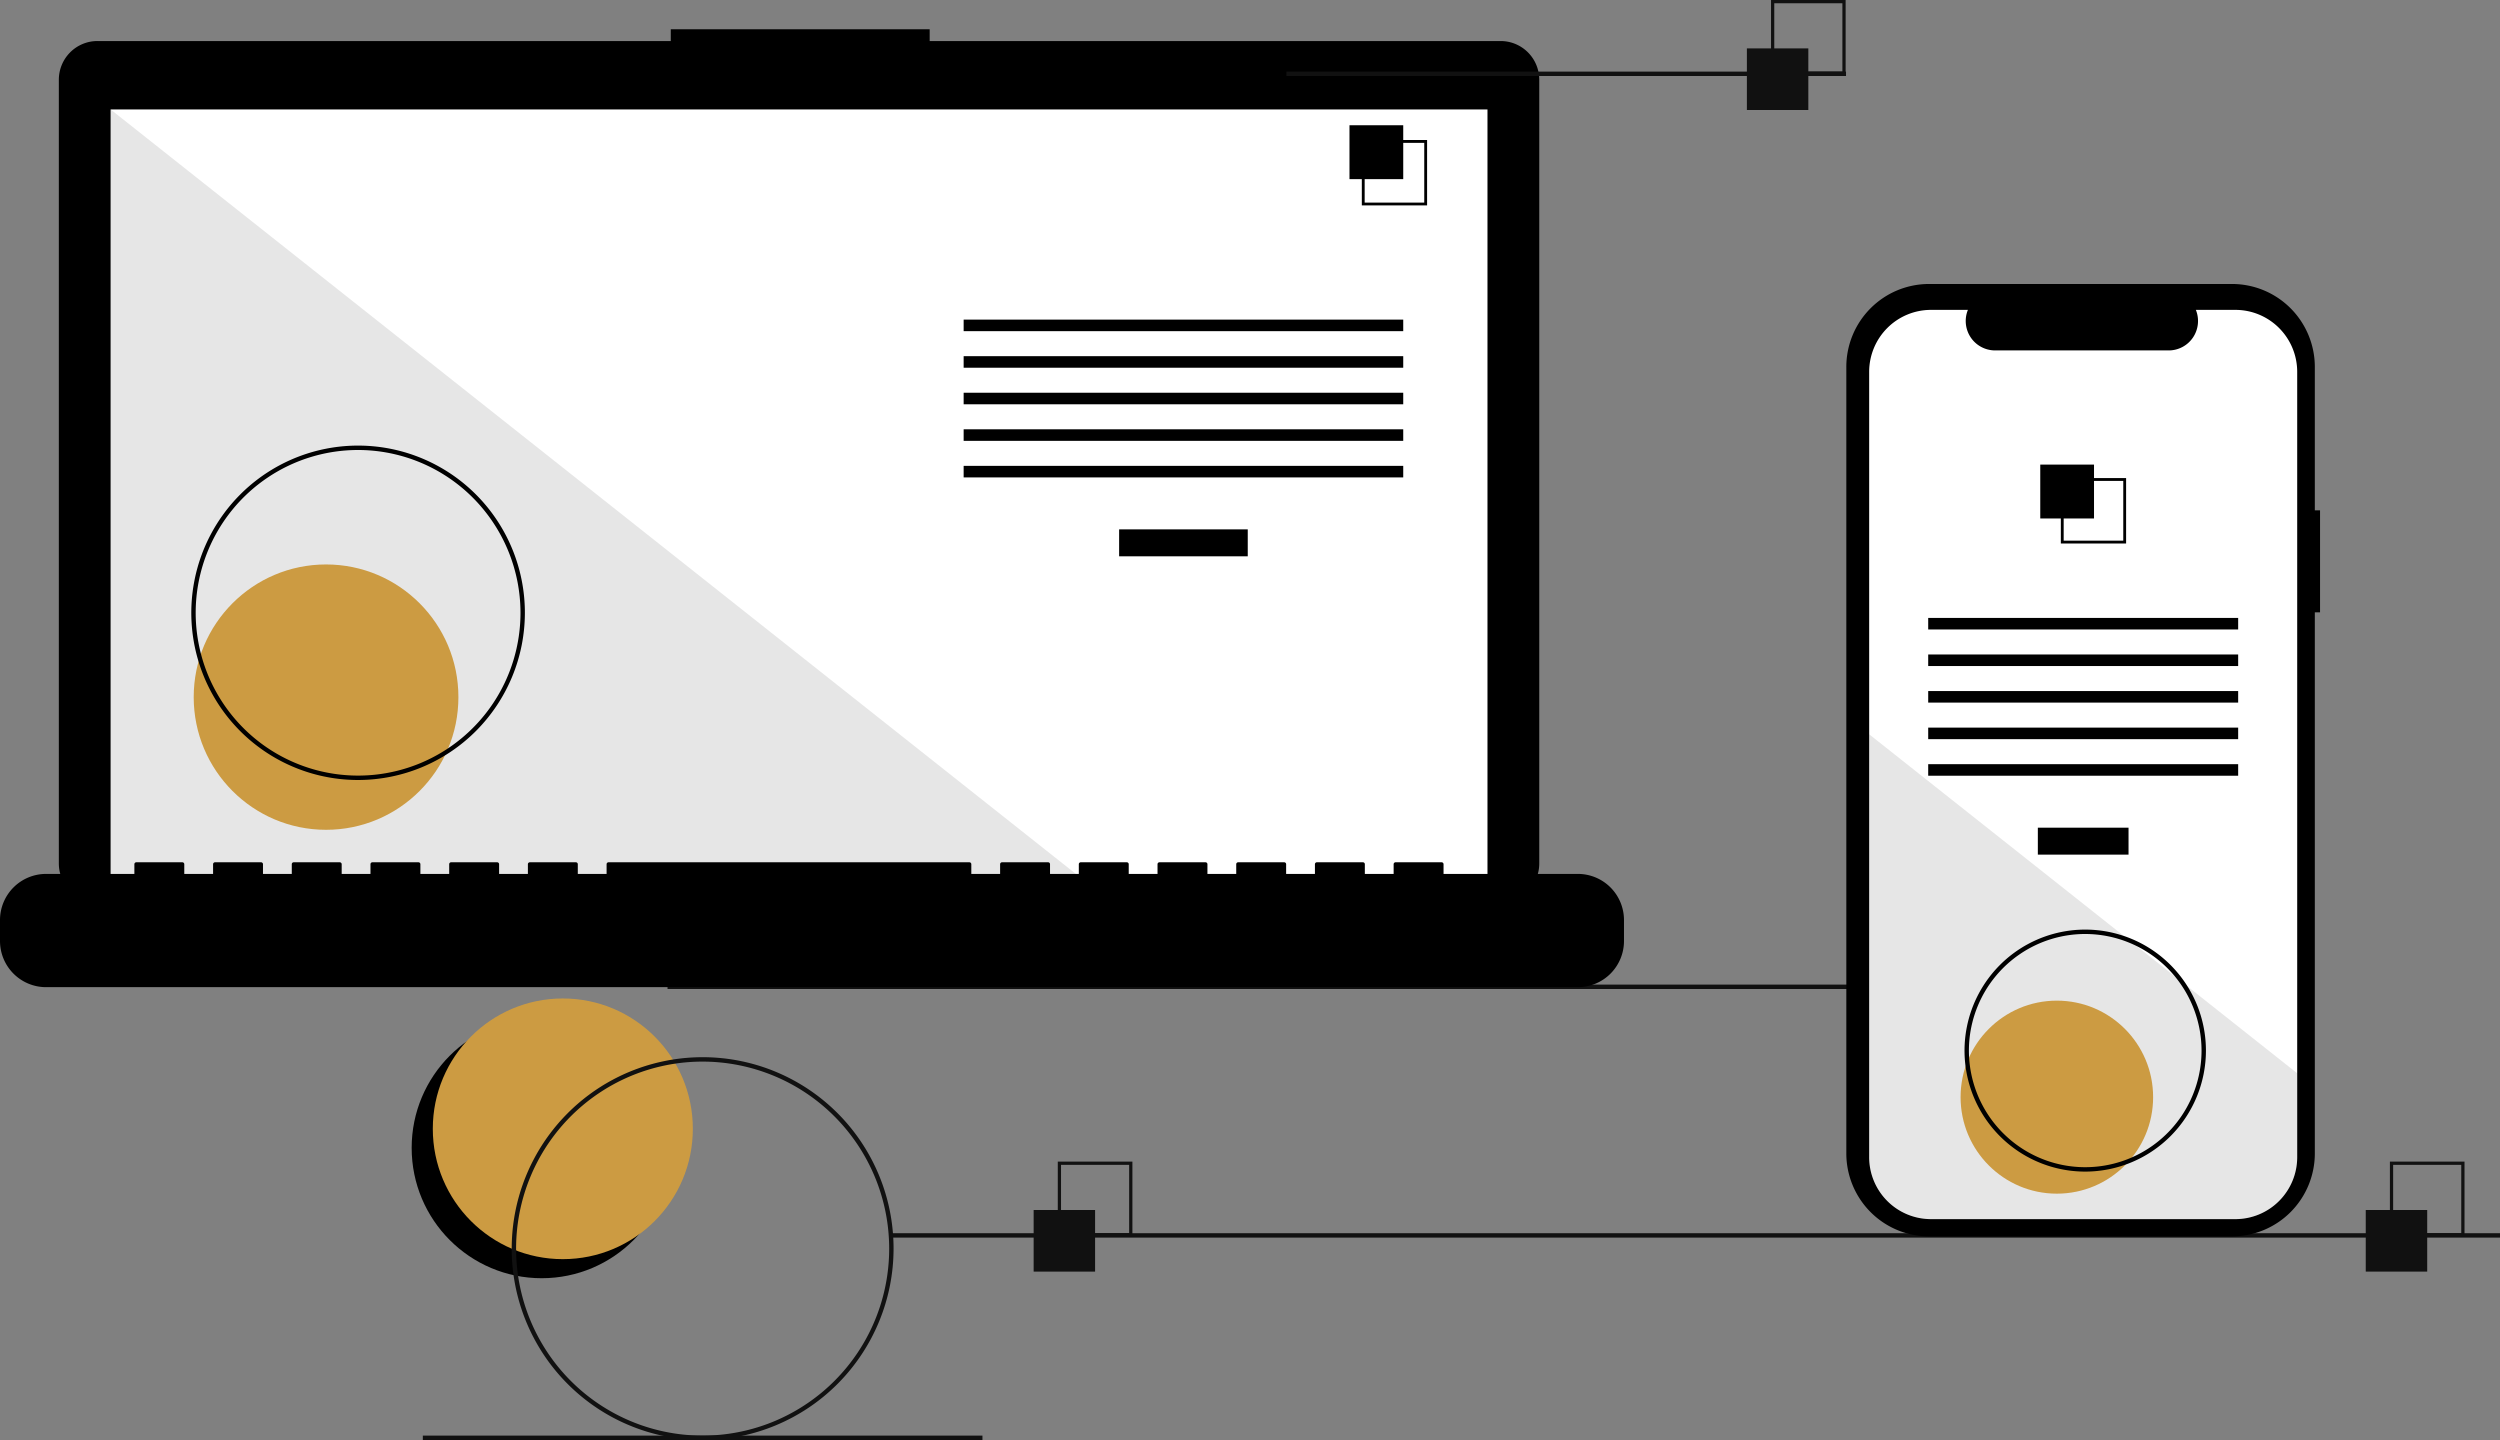
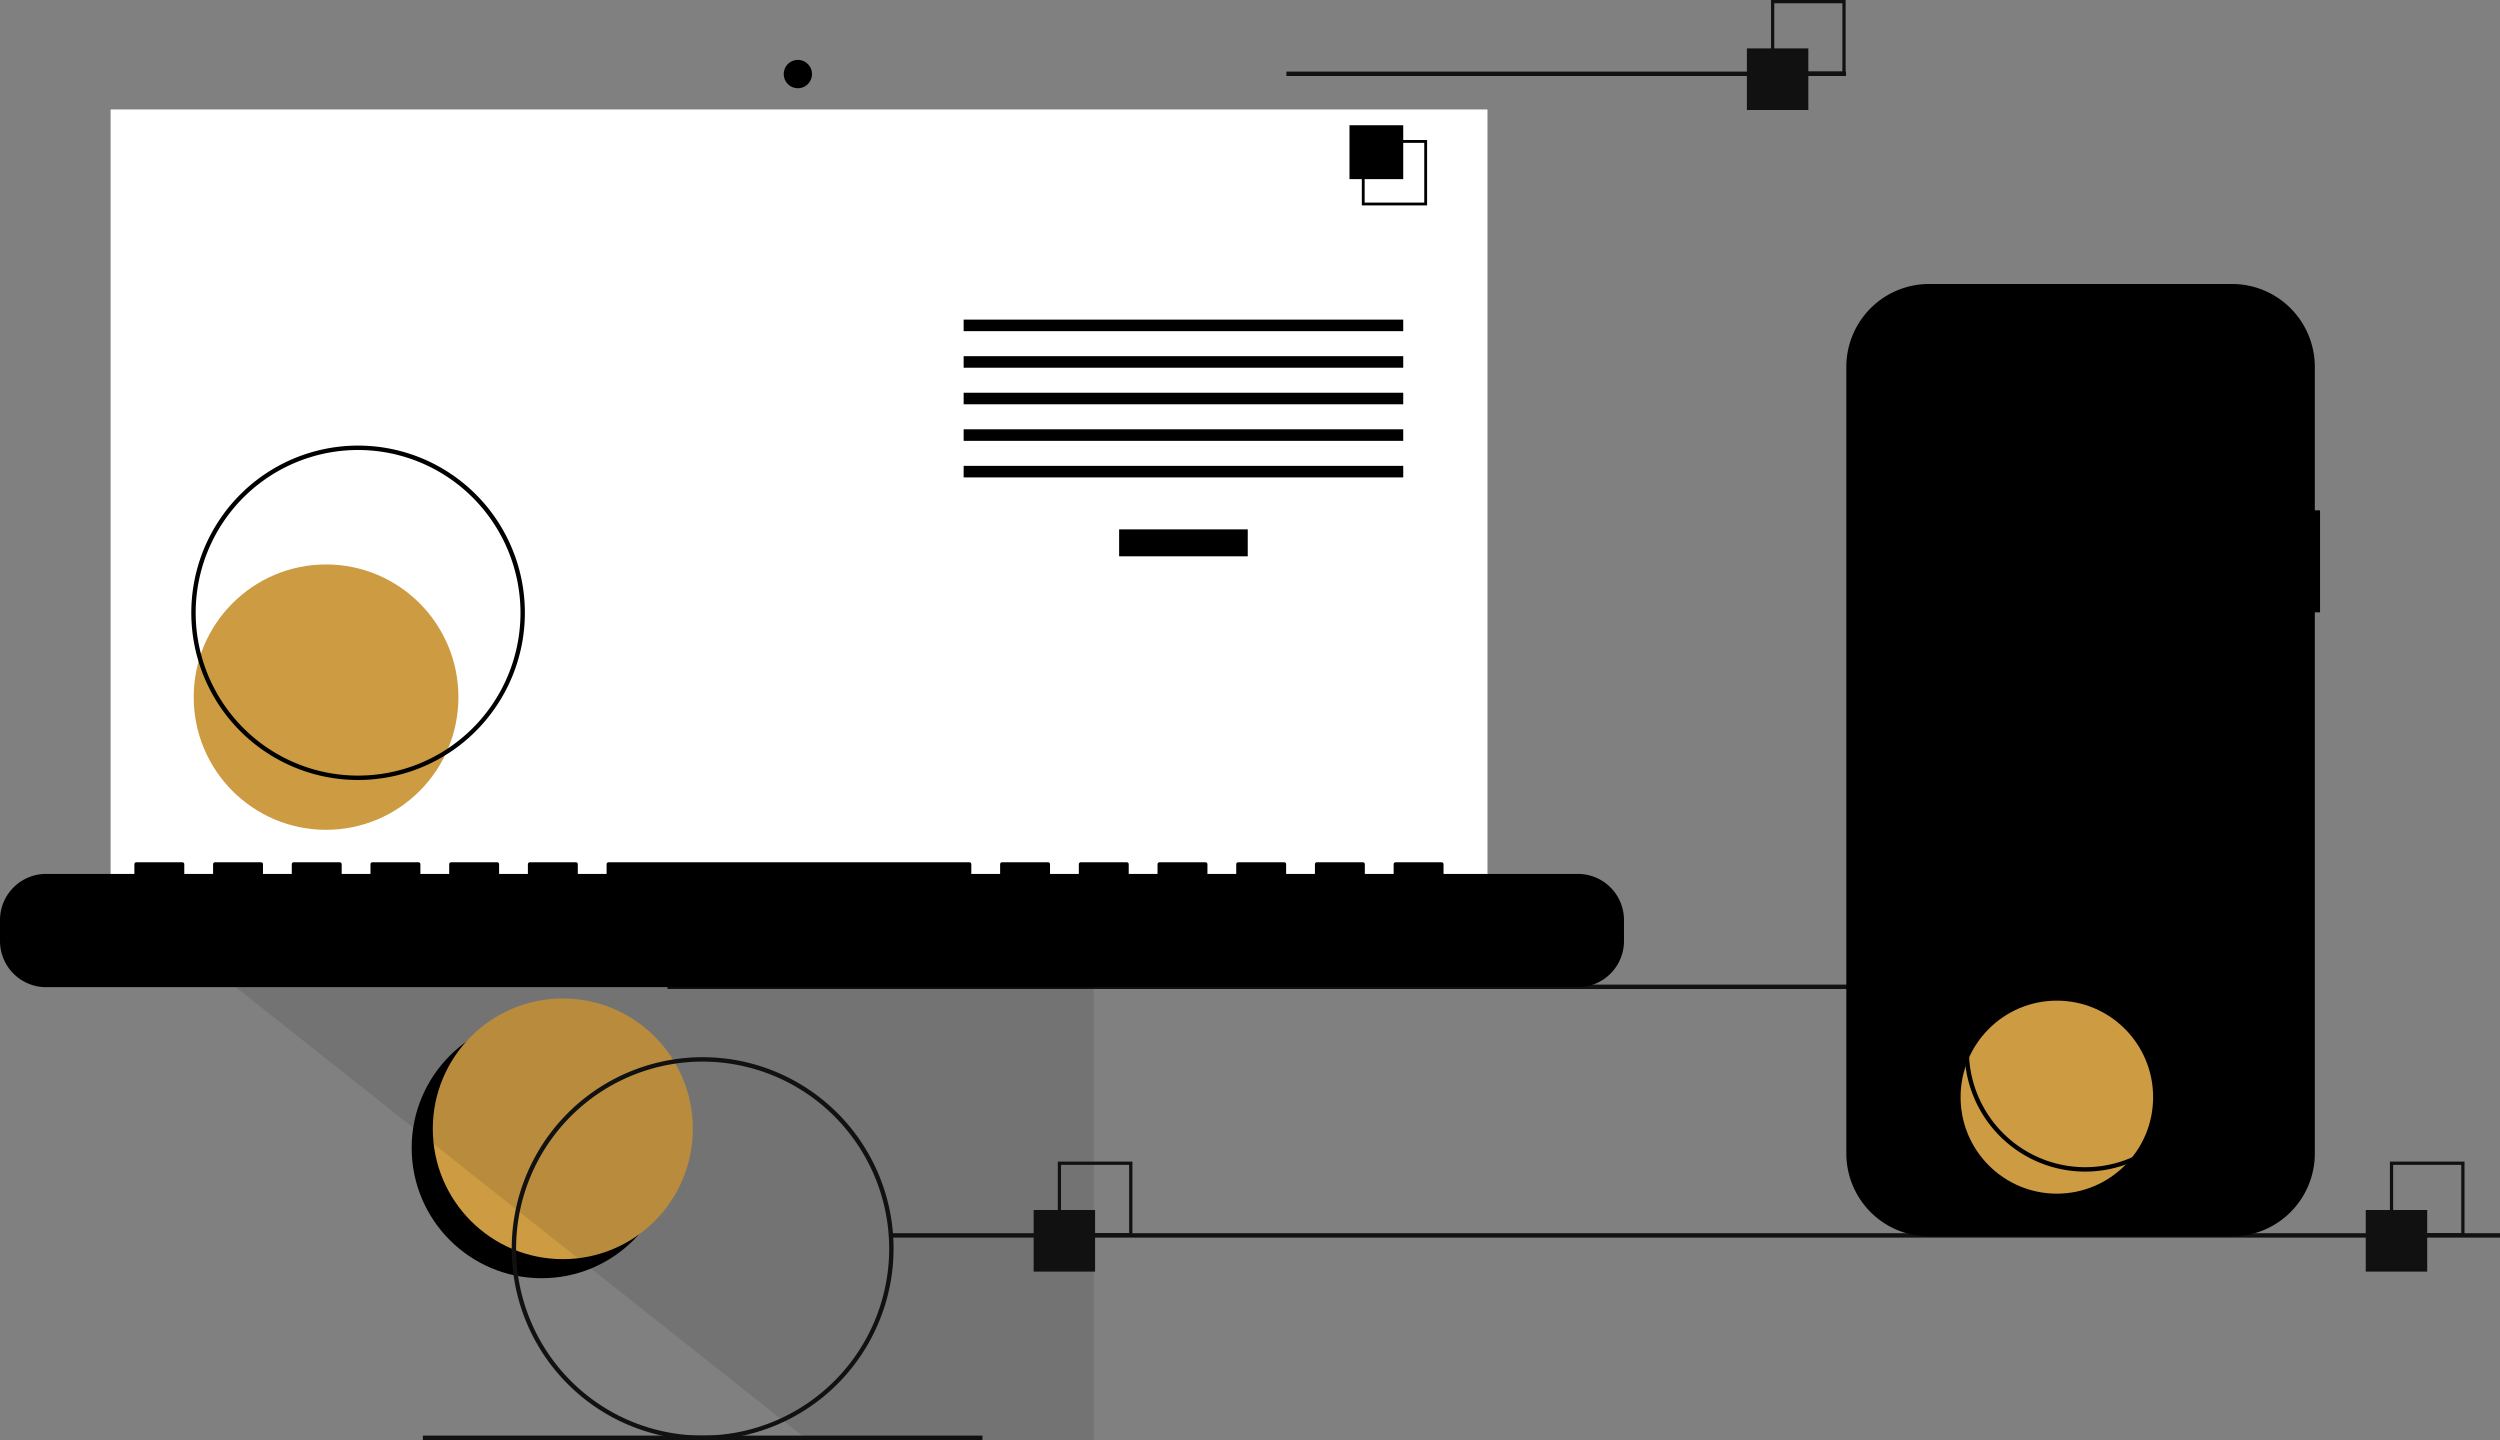
<svg xmlns="http://www.w3.org/2000/svg" width="500" height="288" fill="none">
  <rect width="100%" height="100%" fill="#808080" stroke="none" />
  <path fill="#000" d="M108.336 255.644c14.361 0 26.003-11.67 26.003-26.067 0-14.396-11.642-26.067-26.003-26.067-14.36 0-26.003 11.671-26.003 26.067 0 14.397 11.642 26.067 26.003 26.067Z" />
  <path fill="#CC9B42" d="M112.564 251.829c14.361 0 26.003-11.67 26.003-26.067 0-14.396-11.642-26.067-26.003-26.067-14.36 0-26.003 11.671-26.003 26.067 0 14.397 11.642 26.067 26.003 26.067Z" />
  <path fill="#111" d="M455.231 196.919H133.506v.88h321.725v-.88Z" />
-   <path fill="#000" d="M300.127 8.207H185.935v-2.36h-51.78v2.36H19.492a7.707 7.707 0 0 0-5.462 2.268 7.745 7.745 0 0 0-2.262 5.475v156.752c0 2.053.814 4.023 2.262 5.475a7.715 7.715 0 0 0 5.462 2.268h280.635a7.714 7.714 0 0 0 5.462-2.268 7.752 7.752 0 0 0 2.263-5.475V15.95a7.764 7.764 0 0 0-2.263-5.475 7.722 7.722 0 0 0-5.462-2.268Z" />
  <path fill="#fff" d="M297.496 21.891H22.124v155.722h275.372V21.891Z" />
  <path fill="#000" d="M159.575 17.645a2.828 2.828 0 0 0 2.824-2.832 2.828 2.828 0 0 0-2.824-2.831 2.828 2.828 0 0 0-2.825 2.831 2.828 2.828 0 0 0 2.825 2.832Z" />
-   <path fill="#000" d="M218.744 177.614H22.124V21.892l196.62 155.722Z" opacity=".1" />
+   <path fill="#000" d="M218.744 177.614H22.124l196.62 155.722Z" opacity=".1" />
  <path fill="#CC9B42" d="M65.211 165.961c14.62 0 26.47-11.88 26.47-26.535s-11.85-26.535-26.47-26.535c-14.618 0-26.47 11.88-26.47 26.535s11.852 26.535 26.47 26.535Z" />
  <path fill="#000" d="M249.549 105.874h-25.723v5.388h25.723v-5.388ZM280.647 63.923h-87.918v2.309h87.918v-2.31ZM280.647 71.235h-87.918v2.31h87.918v-2.31ZM280.647 78.548h-87.918v2.31h87.918v-2.31ZM280.647 85.86h-87.918v2.31h87.918v-2.31ZM280.647 93.173h-87.918v2.31h87.918v-2.31ZM280.647 25.05h-10.75v10.777h10.75V25.051Z" />
  <path fill="#000" d="M285.418 41.086h-13.054V28h13.054v13.086Zm-12.486-.57h11.918V28.57h-11.918v11.948ZM315.584 174.783h-26.875v-1.941a.394.394 0 0 0-.112-.273.39.39 0 0 0-.272-.112h-9.214a.393.393 0 0 0-.272.112.394.394 0 0 0-.112.273v1.941h-5.759v-1.941a.394.394 0 0 0-.112-.273.39.39 0 0 0-.272-.112h-9.214a.393.393 0 0 0-.271.112.404.404 0 0 0-.084.125.394.394 0 0 0-.029.148v1.941h-5.759v-1.941a.376.376 0 0 0-.112-.273.39.39 0 0 0-.271-.112h-9.215a.384.384 0 0 0-.383.385v1.941h-5.759v-1.941a.385.385 0 0 0-.384-.385h-9.214a.385.385 0 0 0-.384.385v1.941h-5.759v-1.941a.394.394 0 0 0-.029-.148.386.386 0 0 0-.355-.237h-9.214a.385.385 0 0 0-.384.385v1.941h-5.759v-1.941a.394.394 0 0 0-.112-.273.39.39 0 0 0-.272-.112h-9.214a.393.393 0 0 0-.271.112.404.404 0 0 0-.084.125.394.394 0 0 0-.029.148v1.941h-5.759v-1.941a.394.394 0 0 0-.112-.273.39.39 0 0 0-.272-.112h-72.177a.393.393 0 0 0-.271.112.404.404 0 0 0-.084.125.394.394 0 0 0-.029.148v1.941h-5.759v-1.941a.394.394 0 0 0-.112-.273.39.39 0 0 0-.272-.112h-9.214a.393.393 0 0 0-.271.112.385.385 0 0 0-.113.273v1.941H99.82v-1.941a.389.389 0 0 0-.237-.356.39.39 0 0 0-.147-.029h-9.214a.39.39 0 0 0-.272.112.395.395 0 0 0-.112.273v1.941h-5.76v-1.941a.389.389 0 0 0-.236-.356.39.39 0 0 0-.147-.029H74.48a.389.389 0 0 0-.272.112.397.397 0 0 0-.112.273v1.941h-5.759v-1.941a.387.387 0 0 0-.237-.356.39.39 0 0 0-.147-.029H58.74a.39.39 0 0 0-.272.112.397.397 0 0 0-.112.273v1.941h-5.759v-1.941a.389.389 0 0 0-.237-.356.39.39 0 0 0-.147-.029H43a.39.39 0 0 0-.271.112.397.397 0 0 0-.113.273v1.941h-5.759v-1.941a.389.389 0 0 0-.236-.356.39.39 0 0 0-.148-.029h-9.214a.39.39 0 0 0-.271.112.395.395 0 0 0-.112.273v1.941H9.215a9.203 9.203 0 0 0-6.516 2.705A9.249 9.249 0 0 0 0 184.02v4.176c0 2.45.97 4.8 2.699 6.532a9.203 9.203 0 0 0 6.515 2.705h306.37a9.204 9.204 0 0 0 6.515-2.705 9.249 9.249 0 0 0 2.699-6.532v-4.176c0-2.45-.971-4.8-2.699-6.532a9.204 9.204 0 0 0-6.515-2.705ZM71.618 156a33.303 33.303 0 0 1-18.532-5.636A33.423 33.423 0 0 1 40.8 135.356a33.514 33.514 0 0 1-1.898-19.32 33.463 33.463 0 0 1 9.13-17.122 33.332 33.332 0 0 1 17.079-9.152 33.281 33.281 0 0 1 19.273 1.903 33.376 33.376 0 0 1 14.97 12.316 33.497 33.497 0 0 1 5.622 18.578 33.522 33.522 0 0 1-9.781 23.635A33.354 33.354 0 0 1 71.619 156Zm0-66a32.422 32.422 0 0 0-18.044 5.487 32.545 32.545 0 0 0-11.963 14.612 32.638 32.638 0 0 0-1.848 18.813 32.585 32.585 0 0 0 8.889 16.671 32.45 32.45 0 0 0 16.63 8.911 32.411 32.411 0 0 0 18.766-1.853 32.497 32.497 0 0 0 14.576-11.992 32.622 32.622 0 0 0 5.474-18.09 32.636 32.636 0 0 0-9.524-23.012 32.476 32.476 0 0 0-22.956-9.548Z" />
  <path fill="#111" d="M369.203 14.319H257.28v.88h111.923v-.88ZM500 246.64H178.275v.88H500v-.88ZM196.49 287.12H84.566v.88H196.49v-.88Z" />
  <path fill="#111" d="M219.019 242h-12.29v12.321h12.29V242Z" />
  <path fill="#111" d="M226.481 247.281h-14.924v-14.96h14.924v14.96Zm-14.275-.651h13.626v-13.659h-13.626v13.659ZM361.667 9.68h-12.29V22h12.29V9.68Z" />
  <path fill="#111" d="M369.128 14.96h-14.923V0h14.923v14.96Zm-14.274-.65h13.625V.65h-13.625v13.66ZM485.441 242h-12.29v12.321h12.29V242Z" />
  <path fill="#111" d="M492.902 247.281h-14.923v-14.96h14.923v14.96Zm-14.274-.651h13.626v-13.659h-13.626v13.659Z" />
  <path fill="#000" d="M464.009 102.062h-1.044V73.391a16.627 16.627 0 0 0-4.848-11.734 16.544 16.544 0 0 0-11.705-4.86h-60.594a16.522 16.522 0 0 0-11.705 4.86 16.6 16.6 0 0 0-4.848 11.734v157.292a16.625 16.625 0 0 0 4.848 11.734 16.52 16.52 0 0 0 11.705 4.86h60.594a16.545 16.545 0 0 0 11.705-4.86 16.625 16.625 0 0 0 4.848-11.734V122.471h1.044v-20.409Z" />
-   <path fill="#fff" d="M459.44 74.366V231.43a12.407 12.407 0 0 1-3.619 8.764 12.35 12.35 0 0 1-8.741 3.631h-60.886a12.35 12.35 0 0 1-8.741-3.631 12.407 12.407 0 0 1-3.619-8.764V74.366c0-3.286 1.303-6.437 3.621-8.76a12.343 12.343 0 0 1 8.739-3.63h7.387a5.9 5.9 0 0 0 .564 5.507 5.875 5.875 0 0 0 4.874 2.602h34.714a5.86 5.86 0 0 0 4.874-2.602 5.906 5.906 0 0 0 .564-5.507h7.909c3.278 0 6.422 1.306 8.74 3.63a12.409 12.409 0 0 1 3.62 8.76Z" />
  <path fill="#000" d="M425.706 165.537h-18.138v5.388h18.138v-5.388ZM447.633 123.585h-61.992v2.309h61.992v-2.309ZM447.633 130.897h-61.992v2.31h61.992v-2.31ZM447.633 138.21h-61.992v2.309h61.992v-2.309ZM447.633 145.523h-61.992v2.309h61.992v-2.309ZM447.633 152.836h-61.992v2.309h61.992v-2.309ZM418.803 92.919h-10.75v10.776h10.75V92.919Z" />
-   <path fill="#000" d="M412.168 95.614V108.7h13.053V95.614h-13.053Zm12.487 12.518h-11.921v-11.95h11.921v11.95Z" />
  <path fill="#000" d="M459.44 214.656v16.773a12.403 12.403 0 0 1-3.619 8.763 12.347 12.347 0 0 1-8.741 3.632h-60.886a12.347 12.347 0 0 1-8.741-3.632 12.403 12.403 0 0 1-3.619-8.763v-84.573l51.296 40.625.878.696 9.542 7.555.891.708 22.999 18.216Z" opacity=".1" />
  <path fill="#CC9B42" d="M411.37 238.733c10.634 0 19.254-8.642 19.254-19.302s-8.62-19.302-19.254-19.302c-10.634 0-19.254 8.642-19.254 19.302s8.62 19.302 19.254 19.302Z" />
  <path fill="#111" d="M140.528 288a38.123 38.123 0 0 1-21.215-6.451 38.266 38.266 0 0 1-14.064-17.18 38.373 38.373 0 0 1-2.173-22.117 38.313 38.313 0 0 1 10.451-19.6 38.15 38.15 0 0 1 19.552-10.477 38.09 38.09 0 0 1 22.062 2.179 38.19 38.19 0 0 1 17.137 14.099 38.346 38.346 0 0 1 6.436 21.267 38.37 38.37 0 0 1-11.197 27.055A38.182 38.182 0 0 1 140.528 288Zm0-75.68a37.237 37.237 0 0 0-20.727 6.303 37.38 37.38 0 0 0-13.741 16.784 37.497 37.497 0 0 0-2.123 21.609 37.434 37.434 0 0 0 10.211 19.15 37.279 37.279 0 0 0 19.102 10.235 37.219 37.219 0 0 0 21.555-2.128 37.332 37.332 0 0 0 16.744-13.775 37.467 37.467 0 0 0 6.287-20.778 37.487 37.487 0 0 0-10.94-26.434 37.303 37.303 0 0 0-26.368-10.966Z" />
  <path fill="#000" d="M417.045 234.32c-4.774 0-9.442-1.42-13.411-4.079a24.194 24.194 0 0 1-8.892-10.861 24.25 24.25 0 0 1 5.233-26.373 24.132 24.132 0 0 1 12.361-6.623 24.087 24.087 0 0 1 13.947 1.378 24.145 24.145 0 0 1 10.834 8.913 24.236 24.236 0 0 1 4.069 13.444 24.26 24.26 0 0 1-7.079 17.105 24.146 24.146 0 0 1-17.062 7.096Zm0-47.521a23.22 23.22 0 0 0-12.924 3.931 23.31 23.31 0 0 0-8.568 10.465 23.376 23.376 0 0 0-1.323 13.474 23.332 23.332 0 0 0 6.366 11.94 23.231 23.231 0 0 0 11.911 6.382c4.512.9 9.19.438 13.44-1.327a23.272 23.272 0 0 0 10.44-8.589 23.361 23.361 0 0 0 3.921-12.956 23.377 23.377 0 0 0-6.821-16.482 23.264 23.264 0 0 0-16.442-6.838Z" />
</svg>